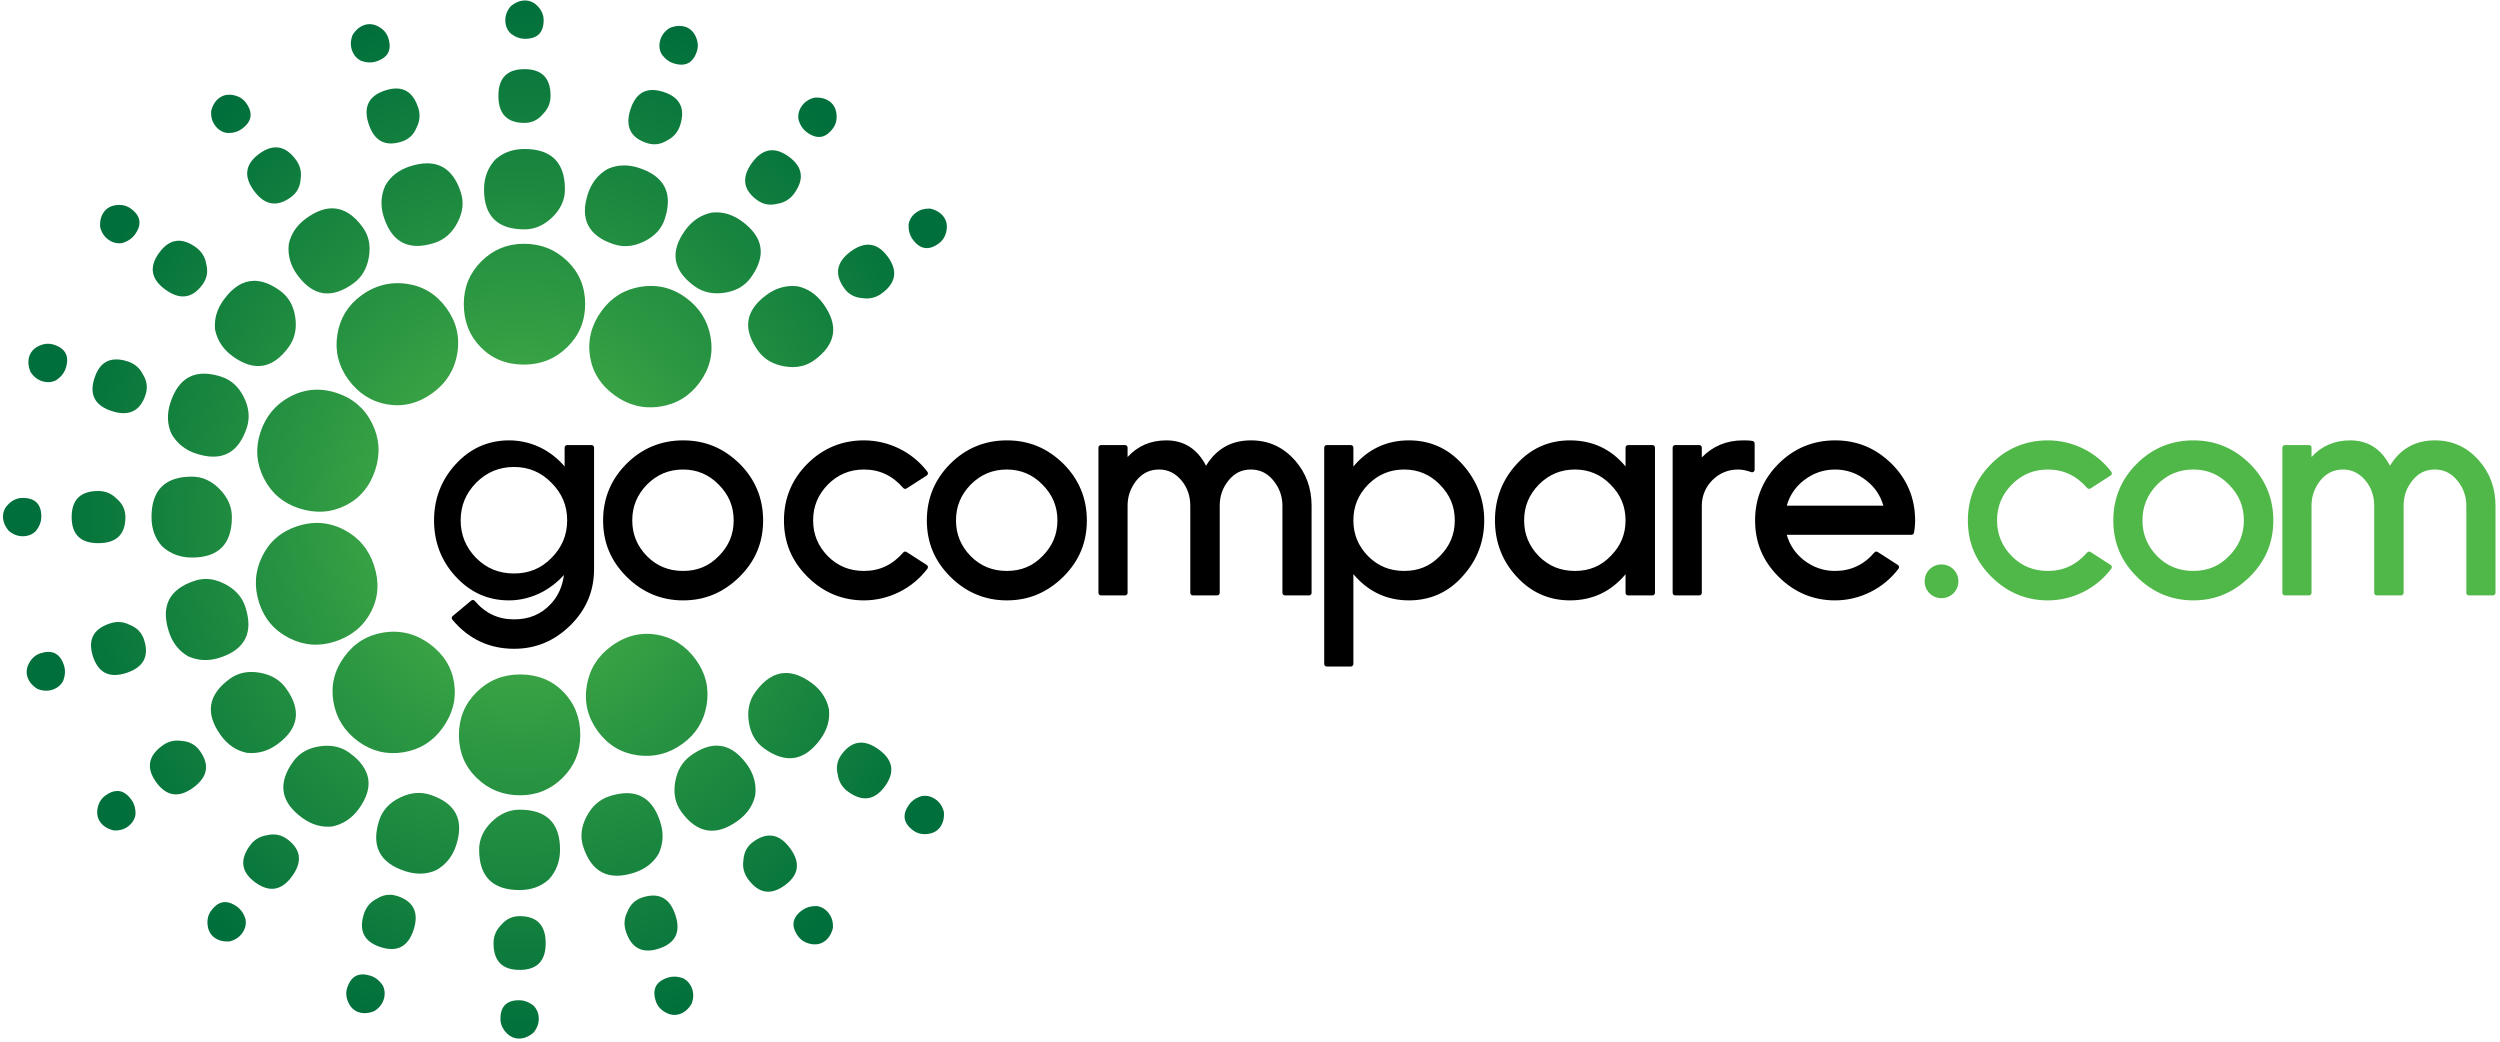
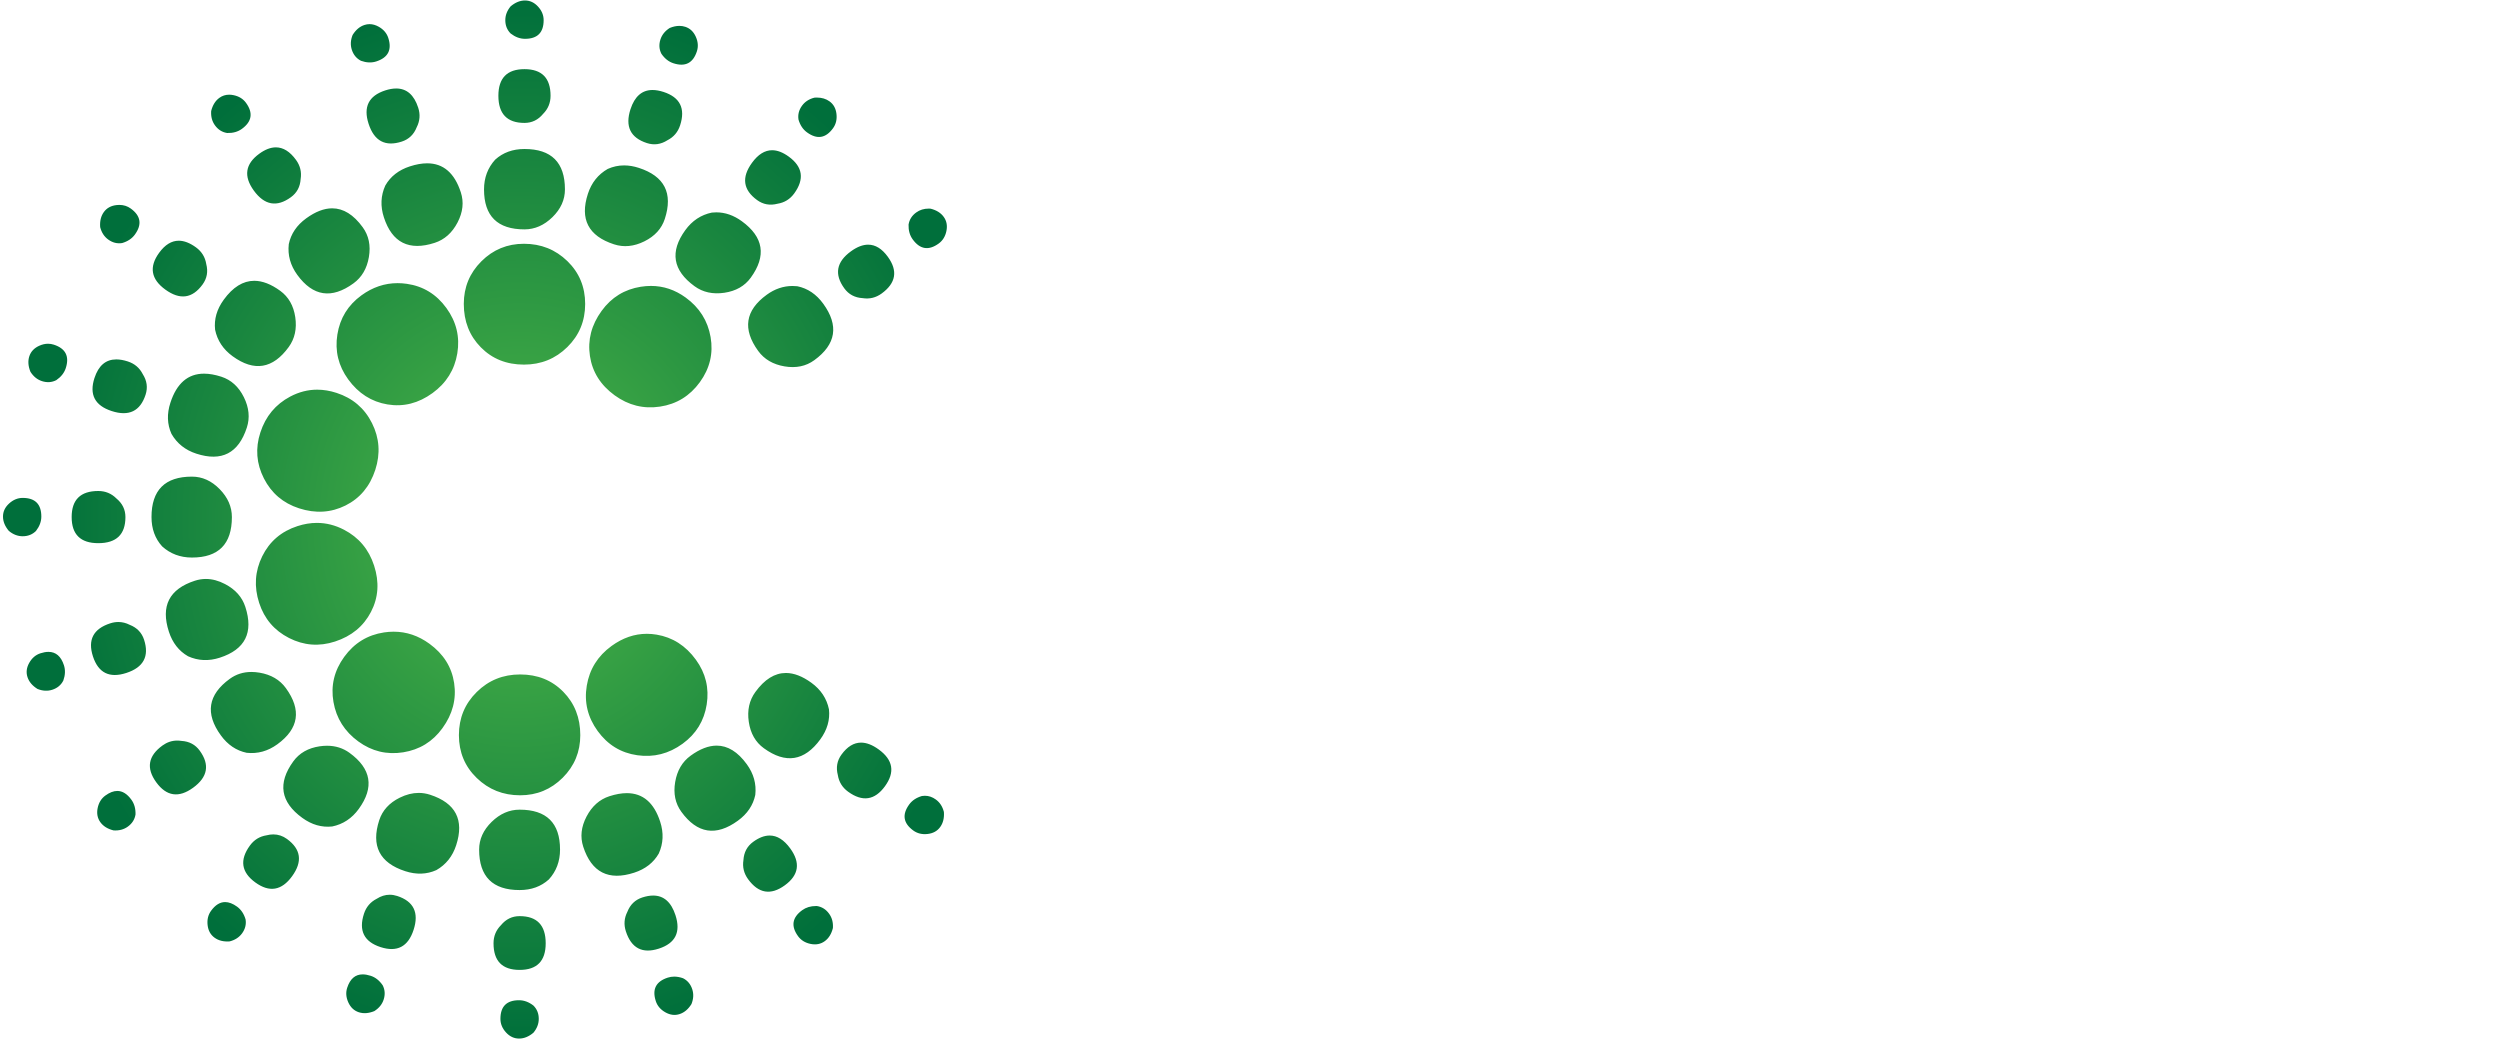
<svg xmlns="http://www.w3.org/2000/svg" version="1.1" width="542" height="226" viewBox="0 0 542 226" id="svg3042">
  <title id="title3044">Untitled</title>
  <description id="description3046">Created with Sketch.</description>
  <defs id="defs3048">
    <radialGradient cx="0.546" cy="0.502" r="0.502" fx="0.546" fy="0.502" id="radialGradient-1">
      <stop id="stop3051" style="stop-color:#50b848;stop-opacity:1" offset="0" />
      <stop id="stop3053" style="stop-color:#006f3b;stop-opacity:1" offset="1" />
    </radialGradient>
  </defs>
  <g id="Page-1" style="fill:none;stroke:none">
    <path d="m 108.492,220.892 c 0.002,1.074 0.405,2.057 1.212,2.942 0.809,0.884 1.753,1.326 2.829,1.326 1.078,0 2.117,-0.424 3.116,-1.27 0.767,-0.923 1.156,-1.924 1.154,-2.998 0.002,-1.153 -0.384,-2.117 -1.156,-2.886 -0.997,-0.773 -2.039,-1.156 -3.114,-1.156 -2.694,0 -4.041,1.347 -4.041,4.042 m 36.28,-8.943 c -2.566,0.834 -3.429,2.53 -2.595,5.091 0.331,1.024 1.019,1.833 2.061,2.425 1.041,0.591 2.075,0.724 3.1,0.387 1.023,-0.331 1.88,-1.06 2.57,-2.171 0.445,-1.115 0.504,-2.183 0.17,-3.207 -0.354,-1.099 -1.021,-1.896 -1.988,-2.389 -0.665,-0.237 -1.305,-0.355 -1.917,-0.355 -0.484,0 -0.951,0.073 -1.401,0.219 m -69.503,2.197 c -0.333,1.023 -0.252,2.083 0.243,3.172 0.497,1.091 1.255,1.804 2.28,2.138 1.023,0.331 2.143,0.246 3.356,-0.247 1.015,-0.641 1.692,-1.471 2.024,-2.495 0.358,-1.096 0.287,-2.132 -0.206,-3.101 -0.712,-1.043 -1.583,-1.728 -2.606,-2.062 -0.628,-0.203 -1.204,-0.306 -1.729,-0.306 -1.613,0 -2.734,0.967 -3.362,2.901 m 33.337,-13.568 c -1.075,1.077 -1.612,2.387 -1.612,3.927 0,3.842 1.884,5.769 5.655,5.769 3.767,0 5.655,-1.924 5.655,-5.771 0,-3.928 -1.888,-5.887 -5.655,-5.887 -1.618,0 -2.968,0.656 -4.043,1.962 m 65.31,-3.252 c -2.182,1.583 -2.48,3.464 -0.896,5.643 0.634,0.87 1.537,1.429 2.71,1.67 1.175,0.239 2.198,0.043 3.069,-0.59 0.872,-0.632 1.46,-1.589 1.773,-2.86 0.079,-1.195 -0.195,-2.234 -0.829,-3.103 -0.676,-0.936 -1.557,-1.486 -2.631,-1.658 -0.068,-0.002 -0.134,-0.003 -0.201,-0.003 -1.174,0 -2.172,0.303 -2.995,0.901 m -128.162,0.138 c -0.632,0.87 -0.883,1.9 -0.749,3.093 0.134,1.189 0.638,2.103 1.509,2.734 0.869,0.633 1.963,0.899 3.267,0.805 1.164,-0.296 2.063,-0.878 2.697,-1.747 0.678,-0.935 0.933,-1.941 0.761,-3.017 -0.354,-1.209 -0.971,-2.131 -1.84,-2.764 -0.917,-0.666 -1.782,-0.999 -2.594,-0.999 -1.117,0 -2.134,0.631 -3.051,1.895 m 93.49,-2.894 c -1.537,0.502 -2.619,1.541 -3.237,3.117 -0.69,1.357 -0.796,2.768 -0.321,4.231 1.19,3.656 3.574,4.905 7.159,3.74 3.586,-1.165 4.785,-3.578 3.597,-7.238 -0.926,-2.845 -2.539,-4.265 -4.84,-4.265 -0.719,0 -1.504,0.139 -2.358,0.415 m -57.59,0.292 c -1.356,0.692 -2.272,1.774 -2.749,3.235 -1.187,3.656 0.011,6.069 3.597,7.234 3.584,1.164 5.972,-0.083 7.161,-3.74 1.213,-3.735 0.023,-6.182 -3.559,-7.347 -0.545,-0.177 -1.084,-0.266 -1.616,-0.266 -0.967,0 -1.913,0.294 -2.834,0.884 m 81.635,-12.355 c -1.309,0.949 -2.015,2.271 -2.117,3.964 -0.237,1.501 0.099,2.877 1.003,4.124 2.26,3.108 4.915,3.558 7.966,1.341 3.049,-2.214 3.444,-4.88 1.183,-7.993 -1.358,-1.869 -2.846,-2.803 -4.461,-2.803 -1.13,0 -2.321,0.455 -3.574,1.367 M 57.785,181.096 c -1.503,0.238 -2.708,0.983 -3.611,2.228 -2.259,3.11 -1.868,5.775 1.184,7.991 3.047,2.216 5.704,1.768 7.966,-1.345 2.309,-3.177 1.932,-5.87 -1.113,-8.087 -0.904,-0.655 -1.889,-0.985 -2.952,-0.986 -0.475,0 -0.967,0.067 -1.474,0.199 m 48.803,-2.909 c -1.807,1.771 -2.711,3.772 -2.711,6.005 0,5.849 2.924,8.771 8.774,8.771 2.536,0 4.65,-0.769 6.346,-2.305 1.614,-1.775 2.421,-3.928 2.421,-6.466 0,-5.771 -2.923,-8.654 -8.767,-8.657 -2.234,0 -4.256,0.887 -6.063,2.652 m 93.29,-5.615 c -1.213,0.353 -2.133,0.968 -2.764,1.839 -1.585,2.183 -1.287,4.061 0.893,5.645 0.871,0.632 1.904,0.884 3.093,0.749 1.192,-0.134 2.105,-0.636 2.737,-1.51 0.63,-0.869 0.897,-1.96 0.802,-3.266 -0.295,-1.164 -0.876,-2.065 -1.746,-2.695 -0.745,-0.543 -1.538,-0.815 -2.374,-0.815 -0.21,0 -0.424,0.018 -0.641,0.053 m -67.763,0.048 c -2.125,0.689 -3.776,2.156 -4.948,4.396 -1.172,2.241 -1.41,4.422 -0.721,6.547 1.808,5.56 5.49,7.438 11.053,5.63 2.413,-0.784 4.185,-2.167 5.327,-4.154 0.986,-2.183 1.087,-4.484 0.302,-6.896 -1.342,-4.13 -3.753,-6.193 -7.233,-6.193 -1.144,0 -2.404,0.224 -3.78,0.67 m -45.462,0.322 c -2.267,1.124 -3.741,2.75 -4.433,4.873 -1.807,5.562 0.071,9.246 5.634,11.054 2.413,0.782 4.66,0.704 6.748,-0.232 2.082,-1.189 3.518,-2.988 4.299,-5.399 1.786,-5.494 -0.103,-9.137 -5.662,-10.944 -0.81,-0.262 -1.631,-0.395 -2.46,-0.395 -1.35,0 -2.724,0.348 -4.126,1.043 m -63.812,-0.467 c -0.872,0.634 -1.427,1.538 -1.669,2.712 -0.239,1.172 -0.043,2.197 0.591,3.071 0.631,0.868 1.588,1.457 2.857,1.771 1.2,0.077 2.234,-0.196 3.106,-0.83 0.934,-0.678 1.485,-1.558 1.656,-2.632 0.037,-1.26 -0.265,-2.325 -0.897,-3.194 -0.918,-1.265 -1.936,-1.898 -3.053,-1.898 -0.811,0 -1.675,0.333 -2.591,1 m 46.473,-10.681 c -2.503,0.37 -4.409,1.459 -5.723,3.267 -3.436,4.73 -2.789,8.81 1.945,12.25 2.05,1.489 4.212,2.111 6.488,1.865 2.348,-0.484 4.268,-1.753 5.759,-3.805 3.393,-4.672 2.722,-8.722 -2.005,-12.158 -1.415,-1.027 -3.039,-1.539 -4.875,-1.539 -0.513,0 -1.042,0.04 -1.589,0.12 m 80.412,2.038 c -1.808,1.314 -2.926,3.217 -3.348,5.709 -0.423,2.496 0.024,4.642 1.338,6.451 3.436,4.729 7.519,5.376 12.253,1.936 2.05,-1.488 3.31,-3.353 3.779,-5.593 0.263,-2.383 -0.35,-4.601 -1.842,-6.652 -1.954,-2.69 -4.131,-4.035 -6.528,-4.035 -1.764,0 -3.648,0.728 -5.652,2.184 m 32.703,-0.231 c -0.952,1.307 -1.214,2.784 -0.788,4.424 0.238,1.502 0.983,2.707 2.227,3.612 3.111,2.257 5.773,1.867 7.992,-1.183 2.215,-3.05 1.766,-5.708 -1.347,-7.969 -1.366,-0.993 -2.644,-1.489 -3.832,-1.489 -1.574,0 -2.991,0.869 -4.252,2.605 M 35.217,161.63 c -3.11,2.262 -3.559,4.914 -1.344,7.967 2.215,3.047 4.882,3.444 7.991,1.184 3.178,-2.31 3.654,-4.986 1.44,-8.034 -0.949,-1.312 -2.274,-2.019 -3.963,-2.118 -0.313,-0.05 -0.62,-0.074 -0.923,-0.074 -1.147,0 -2.216,0.361 -3.201,1.075 m 68.141,-11.603 c -2.577,2.539 -3.867,5.654 -3.867,9.35 0,3.691 1.288,6.789 3.864,9.288 2.578,2.501 5.713,3.753 9.409,3.753 3.616,0 6.689,-1.272 9.23,-3.807 2.542,-2.541 3.813,-5.617 3.813,-9.234 0,-3.771 -1.238,-6.908 -3.698,-9.408 -2.459,-2.501 -5.579,-3.749 -9.345,-3.749 -3.696,0 -6.831,1.266 -9.406,3.807 m 60.401,0.005 c -1.315,1.808 -1.79,3.964 -1.42,6.466 0.368,2.501 1.458,4.407 3.265,5.717 4.729,3.437 8.812,2.793 12.251,-1.94 1.49,-2.054 2.114,-4.212 1.866,-6.491 -0.486,-2.345 -1.754,-4.265 -3.805,-5.757 -1.952,-1.417 -3.795,-2.125 -5.53,-2.125 -2.418,0 -4.627,1.376 -6.627,4.13 m -113.94,-2.861 c -4.731,3.437 -5.378,7.518 -1.939,12.252 1.491,2.053 3.356,3.312 5.595,3.781 2.382,0.262 4.6,-0.351 6.654,-1.842 4.67,-3.393 5.283,-7.452 1.849,-12.181 -1.314,-1.809 -3.216,-2.925 -5.708,-3.348 -0.606,-0.103 -1.192,-0.154 -1.757,-0.154 -1.762,0 -3.326,0.497 -4.694,1.492 M 8.77,141.633 c -1.025,0.331 -1.834,1.019 -2.425,2.06 -0.59,1.043 -0.723,2.077 -0.388,3.101 0.332,1.023 1.059,1.879 2.17,2.57 1.115,0.446 2.187,0.503 3.211,0.173 1.096,-0.356 1.895,-1.022 2.388,-1.991 0.425,-1.191 0.466,-2.297 0.135,-3.318 -0.629,-1.936 -1.749,-2.902 -3.361,-2.902 -0.524,0 -1.101,0.103 -1.73,0.307 m 123.813,-1.586 c -2.99,2.174 -4.78,5.04 -5.371,8.611 -0.593,3.57 0.196,6.847 2.368,9.836 2.172,2.984 5.033,4.735 8.586,5.241 3.554,0.508 6.829,-0.32 9.817,-2.491 2.926,-2.127 4.666,-4.959 5.229,-8.506 0.563,-3.55 -0.216,-6.784 -2.343,-9.712 -2.218,-3.051 -5.06,-4.861 -8.521,-5.438 -0.714,-0.119 -1.42,-0.179 -2.116,-0.179 -2.68,0 -5.229,0.882 -7.649,2.638 m -49.332,-2.936 c -3.576,0.541 -6.448,2.305 -8.62,5.294 -2.17,2.985 -2.949,6.25 -2.334,9.785 0.616,3.536 2.416,6.396 5.405,8.568 2.924,2.124 6.158,2.903 9.706,2.344 3.549,-0.564 6.386,-2.303 8.509,-5.23 2.218,-3.049 3.063,-6.315 2.542,-9.783 -0.52,-3.471 -2.31,-6.313 -5.359,-8.528 -2.394,-1.74 -4.976,-2.611 -7.748,-2.611 -0.689,0 -1.389,0.054 -2.101,0.161 m -59.36,-1.97 c -3.656,1.188 -4.903,3.574 -3.74,7.163 1.165,3.581 3.578,4.782 7.236,3.594 3.734,-1.215 5.014,-3.616 3.852,-7.199 -0.499,-1.536 -1.539,-2.619 -3.116,-3.237 -0.802,-0.409 -1.623,-0.612 -2.463,-0.612 -0.581,0 -1.17,0.097 -1.769,0.291 m 18.356,-9.239 c -5.56,1.806 -7.438,5.49 -5.63,11.052 0.783,2.414 2.167,4.188 4.154,5.325 2.182,0.987 4.482,1.089 6.894,0.305 5.494,-1.783 7.331,-5.454 5.524,-11.013 -0.69,-2.125 -2.155,-3.775 -4.395,-4.945 -1.409,-0.74 -2.794,-1.108 -4.158,-1.108 -0.804,0 -1.601,0.128 -2.389,0.384 m 22.246,-11.84 c -3.51,1.141 -6.057,3.322 -7.641,6.544 -1.58,3.224 -1.803,6.594 -0.662,10.108 1.118,3.438 3.276,5.969 6.473,7.603 3.202,1.631 6.524,1.888 9.961,0.771 3.586,-1.167 6.187,-3.31 7.804,-6.423 1.62,-3.113 1.843,-6.462 0.678,-10.045 -1.14,-3.516 -3.315,-6.107 -6.527,-7.774 -1.905,-0.988 -3.862,-1.481 -5.873,-1.481 -1.38,0 -2.783,0.232 -4.213,0.697 M 1.976,109.16 c -0.885,0.81 -1.329,1.753 -1.327,2.83 0,1.075 0.425,2.112 1.271,3.115 0.923,0.767 1.922,1.154 2.998,1.154 1.154,0 2.116,-0.387 2.888,-1.154 0.771,-1.003 1.154,-2.04 1.154,-3.115 0,-2.697 -1.347,-4.043 -4.042,-4.043 -1.076,0 -2.057,0.406 -2.942,1.213 m 13.561,2.943 c 0,3.768 1.924,5.656 5.77,5.656 3.927,0 5.887,-1.888 5.887,-5.656 0,-1.617 -0.656,-2.965 -1.963,-4.042 -1.076,-1.075 -2.385,-1.612 -3.924,-1.612 -3.846,0 -5.77,1.883 -5.77,5.654 m 17.312,0.001 c -0.002,2.538 0.768,4.654 2.304,6.351 1.772,1.611 3.928,2.421 6.465,2.421 5.775,0 8.657,-2.923 8.657,-8.772 0,-2.233 -0.884,-4.253 -2.652,-6.061 -1.77,-1.808 -3.772,-2.709 -6.005,-2.709 -5.847,0 -8.771,2.921 -8.769,8.77 M 62.923,85.976 c -3.174,1.681 -5.336,4.275 -6.477,7.791 -1.119,3.437 -0.859,6.753 0.769,9.953 1.631,3.202 4.165,5.361 7.605,6.478 3.585,1.165 6.95,0.958 10.089,-0.608 3.138,-1.567 5.289,-4.148 6.455,-7.728 1.139,-3.515 0.905,-6.889 -0.715,-10.124 -1.619,-3.236 -4.184,-5.424 -7.699,-6.565 -1.421,-0.462 -2.815,-0.693 -4.181,-0.693 -2.009,0 -3.957,0.499 -5.846,1.496 m -25.98,1.334 c -0.784,2.412 -0.707,4.659 0.23,6.748 1.187,2.079 2.988,3.517 5.4,4.3 5.491,1.784 9.137,-0.105 10.943,-5.665 0.689,-2.124 0.474,-4.319 -0.648,-6.584 -1.125,-2.268 -2.749,-3.743 -4.875,-4.434 -1.364,-0.443 -2.615,-0.664 -3.752,-0.664 -3.502,-10e-4 -5.932,2.099 -7.298,6.299 M 20.479,81.958 c -1.163,3.583 0.083,5.972 3.742,7.16 3.734,1.213 6.181,0.022 7.343,-3.557 0.501,-1.541 0.296,-3.024 -0.617,-4.452 -0.691,-1.357 -1.77,-2.271 -3.232,-2.746 -0.911,-0.296 -1.745,-0.444 -2.501,-0.444 -2.281,0 -3.861,1.345 -4.735,4.039 M 8.492,74.968 c -1.091,0.496 -1.804,1.257 -2.138,2.28 -0.331,1.024 -0.247,2.142 0.247,3.355 0.641,1.016 1.47,1.692 2.495,2.026 1.098,0.355 2.133,0.285 3.103,-0.208 1.042,-0.709 1.727,-1.583 2.06,-2.604 0.832,-2.565 -0.031,-4.261 -2.595,-5.094 -0.411,-0.133 -0.828,-0.199 -1.251,-0.199 -0.628,0 -1.269,0.147 -1.921,0.444 M 166.227,63.904 c -4.671,3.393 -5.285,7.452 -1.852,12.18 1.314,1.81 3.218,2.923 5.71,3.348 2.494,0.423 4.643,-0.025 6.45,-1.339 4.731,-3.436 5.378,-7.518 1.94,-12.25 -1.492,-2.053 -3.356,-3.313 -5.594,-3.782 -0.356,-0.039 -0.708,-0.059 -1.057,-0.059 -1.987,0 -3.853,0.634 -5.597,1.902 m -27.28,-1.74 c -3.551,0.562 -6.386,2.304 -8.511,5.232 -2.217,3.05 -3.061,6.313 -2.539,9.782 0.52,3.468 2.31,6.311 5.356,8.526 2.992,2.172 6.269,2.99 9.848,2.448 3.578,-0.54 6.451,-2.304 8.624,-5.291 2.168,-2.987 2.946,-6.248 2.332,-9.785 -0.615,-3.538 -2.414,-6.394 -5.406,-8.569 -2.314,-1.68 -4.818,-2.518 -7.521,-2.518 -0.714,0 -1.442,0.058 -2.183,0.175 m -60.576,1.859 c -2.927,2.124 -4.666,4.959 -5.23,8.505 -0.561,3.55 0.22,6.787 2.345,9.711 2.216,3.051 5.06,4.863 8.52,5.44 3.46,0.578 6.716,-0.247 9.765,-2.461 2.988,-2.173 4.781,-5.041 5.373,-8.61 0.592,-3.569 -0.198,-6.846 -2.37,-9.836 -2.17,-2.985 -5.031,-4.733 -8.585,-5.242 -0.675,-0.097 -1.34,-0.145 -1.994,-0.145 -2.793,0 -5.401,0.879 -7.824,2.638 M 48.5,64.991 c -1.492,2.053 -2.113,4.214 -1.867,6.489 0.485,2.348 1.756,4.266 3.806,5.756 4.672,3.396 8.721,2.726 12.158,-2.003 1.313,-1.808 1.785,-3.961 1.419,-6.464 -0.369,-2.503 -1.459,-4.407 -3.266,-5.722 -1.991,-1.446 -3.866,-2.168 -5.628,-2.168 -2.424,0 -4.631,1.37 -6.622,4.112 M 184.488,54.484 c -3.177,2.312 -3.652,4.988 -1.437,8.036 0.951,1.309 2.273,2.016 3.964,2.117 1.501,0.238 2.879,-0.098 4.122,-1.001 3.11,-2.262 3.561,-4.915 1.344,-7.966 -1.271,-1.752 -2.693,-2.627 -4.263,-2.627 -1.162,0 -2.406,0.48 -3.73,1.441 m -80.128,2.171 c -2.54,2.541 -3.809,5.619 -3.809,9.235 0,3.771 1.234,6.907 3.694,9.407 2.461,2.501 5.578,3.749 9.345,3.749 3.695,0 6.832,-1.265 9.409,-3.807 2.575,-2.539 3.864,-5.653 3.864,-9.349 0,-3.69 -1.289,-6.788 -3.864,-9.29 -2.577,-2.499 -5.714,-3.752 -9.409,-3.752 -3.615,0 -6.688,1.27 -9.23,3.807 M 34.496,54.813 c -2.214,3.05 -1.767,5.708 1.343,7.966 3.178,2.309 5.872,1.934 8.086,-1.113 0.951,-1.308 1.217,-2.785 0.789,-4.424 -0.237,-1.502 -0.983,-2.707 -2.226,-3.613 -1.325,-0.961 -2.569,-1.442 -3.732,-1.442 -1.568,0 -2.988,0.874 -4.26,2.626 M 154.33,46.088 c -2.346,0.487 -4.269,1.755 -5.758,3.809 -3.393,4.671 -2.722,8.718 2.005,12.155 1.806,1.316 3.962,1.787 6.462,1.419 2.503,-0.369 4.41,-1.458 5.723,-3.265 3.437,-4.73 2.79,-8.812 -1.942,-12.25 -1.762,-1.28 -3.605,-1.92 -5.531,-1.92 -0.317,0 -0.637,0.017 -0.959,0.052 m 44.3,-0.023 c -0.934,0.678 -1.485,1.559 -1.655,2.632 -0.039,1.263 0.263,2.328 0.894,3.198 1.586,2.182 3.465,2.479 5.646,0.895 0.869,-0.634 1.428,-1.538 1.667,-2.712 0.241,-1.171 0.045,-2.196 -0.589,-3.066 -0.631,-0.872 -1.587,-1.461 -2.861,-1.776 -0.132,-0.009 -0.263,-0.013 -0.391,-0.013 -1.032,0 -1.937,0.28 -2.711,0.842 M 66.388,47.336 c -2.054,1.491 -3.312,3.355 -3.781,5.596 -0.263,2.382 0.351,4.599 1.84,6.652 3.395,4.67 7.454,5.286 12.183,1.848 1.807,-1.314 2.922,-3.214 3.345,-5.707 0.425,-2.494 -0.024,-4.645 -1.337,-6.452 -1.99,-2.738 -4.196,-4.107 -6.62,-4.107 -1.762,0 -3.639,0.723 -5.63,2.17 M 25.256,44.462 c -1.191,0.134 -2.106,0.635 -2.738,1.506 -0.634,0.872 -0.898,1.963 -0.803,3.268 0.295,1.164 0.877,2.065 1.746,2.696 0.935,0.68 1.942,0.935 3.015,0.763 1.213,-0.354 2.132,-0.97 2.764,-1.839 1.587,-2.183 1.289,-4.062 -0.894,-5.646 -0.717,-0.522 -1.543,-0.784 -2.476,-0.784 -0.2,0 -0.405,0.012 -0.614,0.036 m 106.496,-7.835 c -2.082,1.19 -3.515,2.99 -4.299,5.4 -1.784,5.491 0.105,9.135 5.665,10.944 2.124,0.692 4.318,0.476 6.583,-0.648 2.266,-1.124 3.744,-2.749 4.432,-4.873 1.808,-5.561 -0.068,-9.244 -5.631,-11.052 -1.1,-0.357 -2.165,-0.536 -3.197,-0.536 -1.232,0 -2.416,0.255 -3.553,0.765 M 88.854,36.072 c -2.412,0.784 -4.186,2.166 -5.323,4.154 -0.987,2.184 -1.089,4.483 -0.304,6.895 1.784,5.493 5.455,7.331 11.013,5.526 2.127,-0.693 3.774,-2.157 4.946,-4.396 1.175,-2.242 1.412,-4.424 0.722,-6.548 -1.363,-4.197 -3.796,-6.296 -7.299,-6.296 -1.138,0 -2.389,0.221 -3.755,0.665 m 74.177,-0.776 c -2.309,3.176 -1.934,5.87 1.115,8.085 1.306,0.951 2.784,1.215 4.422,0.788 1.503,-0.239 2.708,-0.983 3.614,-2.226 2.257,-3.112 1.865,-5.775 -1.186,-7.992 -1.267,-0.921 -2.467,-1.382 -3.599,-1.382 -1.59,0 -3.046,0.909 -4.366,2.727 m -55.676,-0.685 c -1.611,1.771 -2.419,3.925 -2.419,6.461 0,5.775 2.923,8.658 8.767,8.658 2.235,0 4.256,-0.883 6.065,-2.651 1.807,-1.769 2.709,-3.772 2.709,-6.007 0,-5.846 -2.923,-8.768 -8.774,-8.768 -2.537,0 -4.65,0.768 -6.348,2.307 M 56.213,33.329 c -3.046,2.214 -3.442,4.881 -1.182,7.992 2.308,3.178 4.986,3.654 8.033,1.438 1.31,-0.949 2.017,-2.271 2.118,-3.963 0.238,-1.503 -0.099,-2.878 -1.002,-4.122 -1.321,-1.818 -2.777,-2.727 -4.368,-2.727 -1.131,0 -2.331,0.46 -3.599,1.382 M 176.571,21.171 c -1.16,0.292 -2.064,0.875 -2.694,1.746 -0.678,0.934 -0.931,1.942 -0.762,3.015 0.355,1.212 0.971,2.135 1.841,2.763 2.181,1.587 4.061,1.289 5.643,-0.891 0.634,-0.87 0.884,-1.906 0.749,-3.095 -0.133,-1.189 -0.633,-2.104 -1.509,-2.735 -0.752,-0.548 -1.673,-0.823 -2.757,-0.823 -0.166,0 -0.337,0.007 -0.511,0.02 M 47.554,21.217 c -0.869,0.631 -1.459,1.588 -1.773,2.858 -0.078,1.201 0.196,2.237 0.827,3.105 0.681,0.933 1.559,1.487 2.632,1.656 1.264,0.039 2.329,-0.263 3.199,-0.893 2.181,-1.588 2.479,-3.467 0.895,-5.646 -0.633,-0.871 -1.535,-1.428 -2.711,-1.668 -0.323,-0.066 -0.634,-0.1 -0.935,-0.1 -0.79,-0.001 -1.502,0.23 -2.134,0.688 m 89.137,2.459 c -1.212,3.735 -0.024,6.181 3.56,7.344 1.539,0.501 3.024,0.295 4.45,-0.615 1.356,-0.691 2.273,-1.775 2.748,-3.236 1.187,-3.655 -0.01,-6.068 -3.595,-7.236 -0.865,-0.28 -1.66,-0.421 -2.386,-0.421 -2.28,0 -3.873,1.387 -4.777,4.164 M 83.507,19.607 c -3.583,1.165 -4.781,3.578 -3.594,7.236 1.214,3.734 3.615,5.015 7.198,3.852 1.536,-0.501 2.621,-1.539 3.235,-3.115 0.692,-1.359 0.798,-2.769 0.322,-4.231 -0.9,-2.775 -2.492,-4.164 -4.774,-4.164 -0.726,0 -1.522,0.141 -2.387,0.422 m 24.544,1.154 c 0,3.929 1.888,5.888 5.654,5.888 1.617,0 2.967,-0.654 4.042,-1.962 1.076,-1.077 1.614,-2.388 1.614,-3.926 0,-3.842 -1.884,-5.768 -5.656,-5.768 -3.766,0 -5.654,1.926 -5.654,5.768 M 145.205,6.057 c -1.012,0.639 -1.69,1.472 -2.021,2.493 -0.358,1.1 -0.288,2.138 0.203,3.103 0.714,1.043 1.585,1.731 2.606,2.061 2.566,0.833 4.26,-0.032 5.094,-2.593 0.332,-1.025 0.251,-2.085 -0.245,-3.174 -0.493,-1.092 -1.253,-1.803 -2.28,-2.137 -0.408,-0.133 -0.832,-0.198 -1.272,-0.198 -0.661,0 -1.356,0.148 -2.085,0.445 M 79.015,5.413 C 77.993,5.745 77.137,6.472 76.445,7.584 76,8.7 75.942,9.768 76.274,10.793 c 0.358,1.097 1.022,1.896 1.99,2.389 1.192,0.424 2.296,0.468 3.319,0.135 2.565,-0.834 3.428,-2.529 2.597,-5.094 C 83.845,7.199 83.16,6.391 82.117,5.801 81.449,5.423 80.786,5.233 80.125,5.233 c -0.371,0 -0.741,0.059 -1.11,0.18 m 31.69,-4.039 c -0.766,0.924 -1.154,1.924 -1.154,2.998 0,1.158 0.388,2.119 1.154,2.889 0.999,0.771 2.041,1.155 3.114,1.155 2.696,0 4.043,-1.347 4.043,-4.044 0,-1.074 -0.403,-2.057 -1.212,-2.939 -0.808,-0.885 -1.752,-1.33 -2.831,-1.33 -1.073,0 -2.115,0.427 -3.114,1.271" id="SVGID_1_" style="fill:url(#radialGradient-1)" />
-     <path d="m 122.963,112.817 c 0,3.178 -1.138,5.879 -3.418,8.16 -2.219,2.276 -4.918,3.354 -8.097,3.354 -3.239,0 -5.938,-1.078 -8.217,-3.354 -2.219,-2.281 -3.359,-4.982 -3.359,-8.16 0,-3.239 1.14,-5.877 3.359,-8.159 2.279,-2.277 4.978,-3.418 8.217,-3.418 3.179,0 5.878,1.141 8.097,3.418 2.28,2.282 3.418,4.92 3.418,8.159 M 98.745,100.688 c -3.081,3.387 -4.644,7.468 -4.644,12.129 0,4.662 1.542,8.721 4.583,12.066 3.24,3.553 7.062,5.28 11.683,5.28 2.51,0 5.07,-0.665 7.4,-1.924 1.731,-0.963 3.234,-2.163 4.495,-3.58 -0.322,2.496 -1.296,4.684 -2.933,6.367 -2.076,2.188 -4.652,3.25 -7.881,3.25 -3.445,0 -6.231,-1.31 -8.517,-4.002 -0.196,-0.232 -0.543,-0.262 -0.775,-0.066 l -4.017,3.354 c -0.234,0.196 -0.265,0.545 -0.07,0.778 3.501,4.191 8.002,6.316 13.379,6.316 4.732,0 8.744,-1.679 12.262,-5.136 0.001,0 0.002,-0.001 0.004,-0.002 3.418,-3.419 5.08,-7.412 5.08,-12.205 l 0,-26.27 c 0,-0.305 -0.247,-0.552 -0.552,-0.552 l -5.279,0 c -0.305,0 -0.552,0.247 -0.552,0.552 l 0,4.087 c -1.281,-1.508 -2.829,-2.786 -4.638,-3.791 -2.26,-1.222 -4.819,-1.868 -7.406,-1.868 -4.56,10e-4 -8.47,1.756 -11.622,5.217 m 57.845,3.585 -0.005,-0.005 c 0.002,0.002 0.005,0.005 0.005,0.005 l 0,0 z m -16.319,16.313 c -2.149,-2.209 -3.197,-4.751 -3.197,-7.769 0,-3.016 1.048,-5.559 3.202,-7.775 2.187,-2.185 4.747,-3.25 7.821,-3.25 3.009,0 5.601,1.094 7.702,3.252 0.002,0.001 0.004,0.003 0.005,0.003 2.191,2.196 3.256,4.737 3.256,7.77 0,3.035 -1.065,5.576 -3.256,7.769 -2.097,2.15 -4.616,3.193 -7.707,3.193 -3.115,0 -5.675,-1.045 -7.826,-3.193 l 0,0 z m -4.44,-20.036 c -3.37,3.369 -5.078,7.496 -5.078,12.267 0,4.795 1.66,8.789 5.078,12.204 3.411,3.413 7.537,5.142 12.266,5.142 4.731,0 8.743,-1.681 12.263,-5.137 10e-4,-0.003 0.002,-0.003 0.003,-0.005 3.419,-3.416 5.08,-7.409 5.08,-12.204 0,-4.77 -1.709,-8.898 -5.08,-12.267 -3.482,-3.418 -7.493,-5.078 -12.266,-5.078 -4.769,0 -8.896,1.709 -12.266,5.078 l 0,0 z m 39.211,0 c -3.37,3.369 -5.079,7.496 -5.079,12.267 0,4.795 1.661,8.789 5.079,12.204 3.413,3.413 7.539,5.142 12.266,5.142 5.367,0 10.51,-2.571 13.759,-6.877 0.093,-0.124 0.13,-0.279 0.102,-0.43 -0.026,-0.151 -0.115,-0.285 -0.245,-0.368 l -4.379,-2.819 c -0.23,-0.147 -0.536,-0.104 -0.715,0.102 -2.346,2.698 -5.133,4.008 -8.522,4.008 -3.113,0 -5.674,-1.045 -7.827,-3.193 -2.147,-2.208 -3.194,-4.751 -3.194,-7.769 0,-3.016 1.047,-5.559 3.201,-7.775 2.187,-2.184 4.748,-3.25 7.82,-3.25 3.387,0 6.174,1.312 8.522,4.008 0.18,0.207 0.485,0.251 0.715,0.102 l 4.379,-2.818 c 0.13,-0.082 0.219,-0.215 0.245,-0.367 0.028,-0.151 -0.008,-0.307 -0.102,-0.429 -3.217,-4.267 -8.36,-6.816 -13.759,-6.816 -4.766,0 -8.893,1.709 -12.266,5.078 m 51.735,3.723 c -0.002,-0.002 -0.004,-0.003 -0.006,-0.005 0.001,0.002 0.004,0.005 0.006,0.005 m -16.319,16.313 c -2.149,-2.209 -3.196,-4.751 -3.196,-7.769 0,-3.016 1.047,-5.559 3.201,-7.775 2.187,-2.185 4.747,-3.25 7.82,-3.25 3.011,0 5.602,1.094 7.702,3.252 0.002,0.001 0.004,0.003 0.005,0.003 2.194,2.198 3.26,4.738 3.26,7.77 0,3.033 -1.066,5.574 -3.259,7.769 -2.095,2.15 -4.615,3.193 -7.708,3.193 -3.114,0 -5.673,-1.045 -7.825,-3.193 m -4.44,-20.036 c -3.369,3.369 -5.078,7.496 -5.078,12.267 0,4.795 1.66,8.789 5.078,12.204 3.413,3.413 7.539,5.142 12.265,5.142 4.734,0 8.745,-1.681 12.263,-5.137 0,-0.003 0.002,-0.003 0.003,-0.004 3.418,-3.415 5.08,-7.408 5.08,-12.205 0,-4.772 -1.71,-8.899 -5.08,-12.267 -3.479,-3.418 -7.491,-5.078 -12.266,-5.078 -4.766,0 -8.893,1.709 -12.265,5.078 m 55.449,0.43 c -1.858,-3.639 -4.745,-5.508 -8.619,-5.508 -3.395,0 -6.207,1.22 -8.387,3.614 l 0,-2.042 c 0,-0.305 -0.247,-0.552 -0.552,-0.552 l -5.216,0 c -0.305,0 -0.552,0.247 -0.552,0.552 l 0,31.487 c 0,0.305 0.247,0.552 0.552,0.552 l 5.216,0 c 0.305,0 0.552,-0.247 0.552,-0.552 l 0,-18.892 c 0,-2.04 0.63,-3.831 1.923,-5.479 1.335,-1.61 2.895,-2.368 4.904,-2.368 1.946,0 3.555,0.799 4.914,2.44 1.228,1.508 1.852,3.328 1.852,5.407 l 0,18.892 c 0,0.305 0.246,0.552 0.551,0.552 l 5.279,0 c 0.305,0 0.552,-0.247 0.552,-0.552 l 0,-18.892 c 0,-2.114 0.627,-3.903 1.914,-5.47 1.269,-1.601 2.855,-2.377 4.85,-2.377 1.977,0 3.627,0.818 4.904,2.43 1.277,1.569 1.922,3.389 1.922,5.417 l 0,18.892 c 0,0.305 0.247,0.552 0.552,0.552 l 5.219,0 c 0.304,0 0.552,-0.247 0.552,-0.552 l 0,-18.892 c 0,-3.827 -1.217,-7.138 -3.617,-9.844 -2.601,-2.909 -5.718,-4.323 -9.532,-4.323 -4.272,0 -7.532,1.869 -9.733,5.508 m 51.457,3.293 c -0.002,-10e-4 -0.003,-0.002 -0.005,-0.005 0,0.002 0.004,0.005 0.005,0.005 m -16.32,16.313 c -2.148,-2.207 -3.195,-4.75 -3.195,-7.768 0,-3.016 1.047,-5.559 3.2,-7.775 2.19,-2.185 4.75,-3.251 7.823,-3.251 3.008,0 5.601,1.094 7.702,3.252 0.002,0.001 0.003,0.004 0.005,0.004 2.191,2.196 3.256,4.737 3.256,7.77 0,3.034 -1.065,5.574 -3.256,7.768 -2.097,2.151 -4.616,3.194 -7.707,3.194 -3.114,0 -5.675,-1.046 -7.828,-3.194 m 20.532,4.298 c 0.002,-0.003 0.003,-0.005 0.006,-0.008 -10e-4,0.003 -0.005,0.008 -0.006,0.008 m -23.727,-23.738 0,-4.102 c 0,-0.304 -0.248,-0.551 -0.552,-0.551 l -5.219,0 c -0.305,0 -0.551,0.247 -0.551,0.551 l 0,46.911 c 0,0.305 0.246,0.551 0.551,0.551 l 5.219,0 c 0.304,0 0.552,-0.246 0.552,-0.551 l 0,-19.48 c 3.171,3.765 7.209,5.689 12.042,5.689 4.677,0 8.609,-1.778 11.687,-5.283 3.079,-3.388 4.64,-7.448 4.64,-12.063 0,-4.546 -1.58,-8.625 -4.697,-12.125 -3.094,-3.463 -7.007,-5.221 -11.63,-5.221 -4.868,0 -8.906,1.92 -12.042,5.674 m 56.536,3.127 c -10e-4,-10e-4 -0.003,-0.003 -0.005,-0.005 10e-4,0.001 0.005,0.005 0.005,0.005 m -16.319,16.313 c -2.149,-2.209 -3.196,-4.753 -3.196,-7.769 0,-3.013 1.047,-5.557 3.202,-7.774 2.188,-2.185 4.748,-3.251 7.819,-3.251 3.011,0 5.603,1.094 7.702,3.252 0.003,0.001 0.004,0.003 0.005,0.003 2.193,2.198 3.259,4.739 3.259,7.77 0,3.033 -1.066,5.575 -3.259,7.769 -2.095,2.15 -4.613,3.194 -7.707,3.194 -3.112,0 -5.672,-1.046 -7.825,-3.194 m -4.881,-19.893 c -3.076,3.381 -4.638,7.462 -4.638,12.124 0,4.662 1.541,8.722 4.582,12.066 3.135,3.503 7.066,5.281 11.683,5.281 4.88,0 8.918,-1.919 12.045,-5.67 l 0,4.037 c 0,0.305 0.247,0.552 0.552,0.552 l 5.278,0 c 0.305,0 0.553,-0.247 0.553,-0.552 l 0,-31.487 c 0,-0.305 -0.248,-0.552 -0.553,-0.552 l -5.278,0 c -0.305,0 -0.552,0.247 -0.552,0.552 l 0,4.081 c -3.093,-3.741 -7.132,-5.653 -12.045,-5.653 -4.62,0 -8.531,1.757 -11.627,5.221 m 40.207,-1.523 0,-2.126 c 0,-0.305 -0.248,-0.552 -0.552,-0.552 l -5.219,0 c -0.304,0 -0.551,0.247 -0.551,0.552 l 0,31.486 c 0,0.305 0.247,0.552 0.551,0.552 l 5.219,0 c 0.304,0 0.552,-0.247 0.552,-0.552 l 0,-18.89 c 0,-2.126 0.794,-4.045 2.295,-5.549 1.503,-1.504 3.422,-2.299 5.549,-2.299 0.89,0 1.75,0.171 2.873,0.569 0.169,0.06 0.357,0.034 0.503,-0.07 0.147,-0.104 0.234,-0.271 0.234,-0.45 l 0,-5.697 c 0,-0.267 -0.191,-0.497 -0.455,-0.543 -0.707,-0.129 -1.402,-0.129 -2.076,-0.129 -3.545,0 -6.541,1.245 -8.923,3.698 m 36.38,4.161 c -0.002,-0.003 -0.003,-0.004 -0.006,-0.006 0.002,0 0.005,0.005 0.006,0.006 m -14.334,0.862 c 2.072,-1.615 4.315,-2.401 6.853,-2.401 2.518,0 4.803,0.808 6.792,2.4 0.002,0.001 0.003,0.003 0.007,0.006 1.828,1.418 3.012,3.214 3.664,5.426 l -20.937,0 c 0.592,-2.129 1.787,-3.966 3.621,-5.431 m -5.413,-3.643 c -3.372,3.372 -5.081,7.499 -5.081,12.267 0,4.794 1.662,8.786 5.081,12.204 3.41,3.413 7.537,5.142 12.266,5.142 5.365,0 10.508,-2.571 13.755,-6.877 0.094,-0.124 0.13,-0.279 0.103,-0.43 -0.026,-0.151 -0.115,-0.285 -0.244,-0.368 l -4.378,-2.819 c -0.233,-0.148 -0.541,-0.104 -0.72,0.108 -2.253,2.657 -5.119,4.002 -8.516,4.002 -2.538,0 -4.781,-0.785 -6.858,-2.401 -1.831,-1.465 -3.024,-3.302 -3.617,-5.431 l 27.03,0 c 0.263,0 0.49,-0.187 0.541,-0.446 0.171,-0.861 0.251,-1.716 0.251,-2.684 0,-4.768 -1.708,-8.897 -5.081,-12.267 -3.481,-3.418 -7.492,-5.078 -12.266,-5.078 -4.77,0 -8.897,1.709 -12.266,5.078" id="Shape" style="fill:#000000" />
-     <path d="m 420.916,129.686 c -2.04,0 -3.657,-1.622 -3.657,-3.661 0,-2.039 1.617,-3.657 3.657,-3.657 2.038,0 3.66,1.618 3.66,3.657 0,2.038 -1.622,3.661 -3.66,3.661 m 10.8,-29.136 c -3.372,3.367 -5.082,7.494 -5.082,12.267 0,4.797 1.663,8.791 5.082,12.205 3.409,3.412 7.536,5.141 12.265,5.141 5.367,0 10.509,-2.571 13.754,-6.879 0.092,-0.122 0.129,-0.277 0.103,-0.428 -0.028,-0.151 -0.116,-0.285 -0.245,-0.368 l -4.376,-2.819 c -0.229,-0.147 -0.535,-0.105 -0.715,0.102 -2.347,2.698 -5.135,4.008 -8.521,4.008 -3.116,0 -5.675,-1.045 -7.827,-3.193 -2.149,-2.209 -3.197,-4.753 -3.197,-7.769 0,-3.013 1.048,-5.557 3.203,-7.775 2.187,-2.185 4.747,-3.25 7.821,-3.25 3.385,0 6.173,1.312 8.521,4.008 0.18,0.207 0.485,0.251 0.715,0.102 l 4.376,-2.818 c 0.129,-0.082 0.217,-0.215 0.245,-0.367 0.026,-0.151 -0.01,-0.306 -0.103,-0.429 -3.213,-4.267 -8.354,-6.816 -13.754,-6.816 -4.77,0 -8.896,1.709 -12.265,5.078 m 52.286,3.723 c -0.001,-0.002 -0.002,-0.003 -0.005,-0.005 0.003,0.002 0.005,0.005 0.005,0.005 m -16.322,16.313 c -2.149,-2.209 -3.197,-4.753 -3.197,-7.769 0,-3.013 1.048,-5.557 3.203,-7.775 2.189,-2.184 4.75,-3.25 7.821,-3.25 3.05,0 5.571,1.065 7.705,3.252 0.001,0.001 0.002,0.003 0.005,0.003 2.19,2.198 3.255,4.74 3.255,7.77 0,3.033 -1.065,5.574 -3.255,7.77 -2.099,2.149 -4.62,3.192 -7.71,3.192 -3.112,0 -5.673,-1.045 -7.827,-3.193 m -4.437,-20.036 c -3.371,3.368 -5.079,7.495 -5.079,12.267 0,4.797 1.661,8.789 5.079,12.204 3.409,3.413 7.535,5.142 12.264,5.142 4.731,0 8.743,-1.681 12.264,-5.137 10e-4,-0.003 10e-4,-0.003 0.002,-0.005 3.419,-3.415 5.081,-7.407 5.081,-12.204 0,-4.772 -1.71,-8.899 -5.081,-12.267 -3.482,-3.418 -7.492,-5.078 -12.266,-5.078 -4.769,0 -8.895,1.709 -12.264,5.078 m 54.897,0.431 c -1.86,-3.64 -4.747,-5.509 -8.619,-5.509 -3.398,0 -6.209,1.219 -8.385,3.613 l 0,-2.041 c 0,-0.305 -0.247,-0.552 -0.552,-0.552 l -5.218,0 c -0.304,0 -0.552,0.247 -0.552,0.552 l 0,31.487 c 0,0.305 0.248,0.552 0.552,0.552 l 5.218,0 c 0.305,0 0.552,-0.247 0.552,-0.552 l 0,-18.892 c 0,-2.043 0.628,-3.834 1.922,-5.479 1.312,-1.589 2.919,-2.368 4.903,-2.368 1.945,0 3.552,0.799 4.913,2.441 1.227,1.507 1.852,3.327 1.852,5.406 l 0,18.892 c 0,0.305 0.248,0.552 0.552,0.552 l 5.278,0 c 0.305,0 0.552,-0.247 0.552,-0.552 l 0,-18.892 c 0,-2.114 0.625,-3.903 1.913,-5.47 1.271,-1.601 2.856,-2.377 4.852,-2.377 1.976,0 3.626,0.818 4.905,2.431 1.276,1.566 1.921,3.385 1.921,5.416 l 0,18.892 c 0,0.305 0.248,0.552 0.551,0.552 l 5.219,0 c 0.305,0 0.552,-0.247 0.552,-0.552 l 0,-18.892 c 0,-3.824 -1.218,-7.135 -3.62,-9.844 -2.597,-2.909 -5.714,-4.323 -9.528,-4.323 -4.272,0 -7.534,1.869 -9.733,5.509" id="path3058" style="fill:#50b848" />
  </g>
</svg>